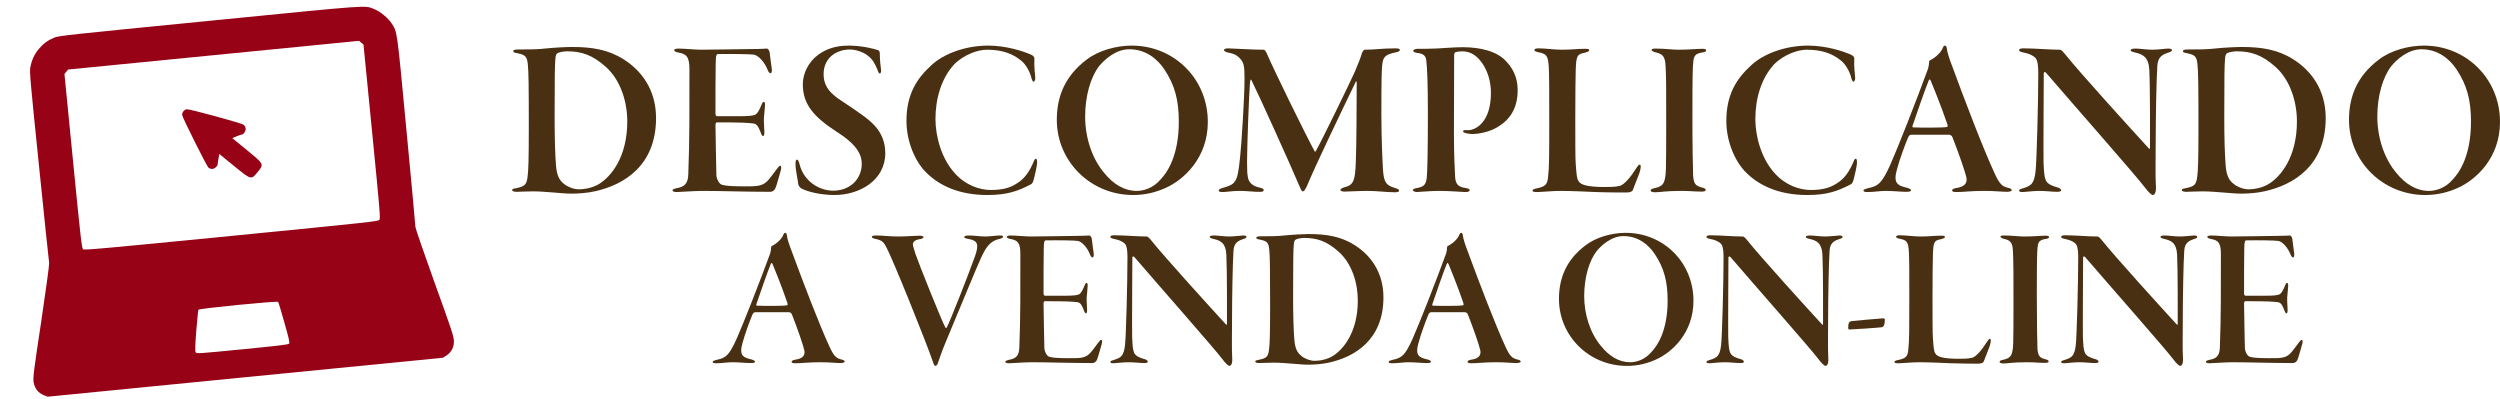
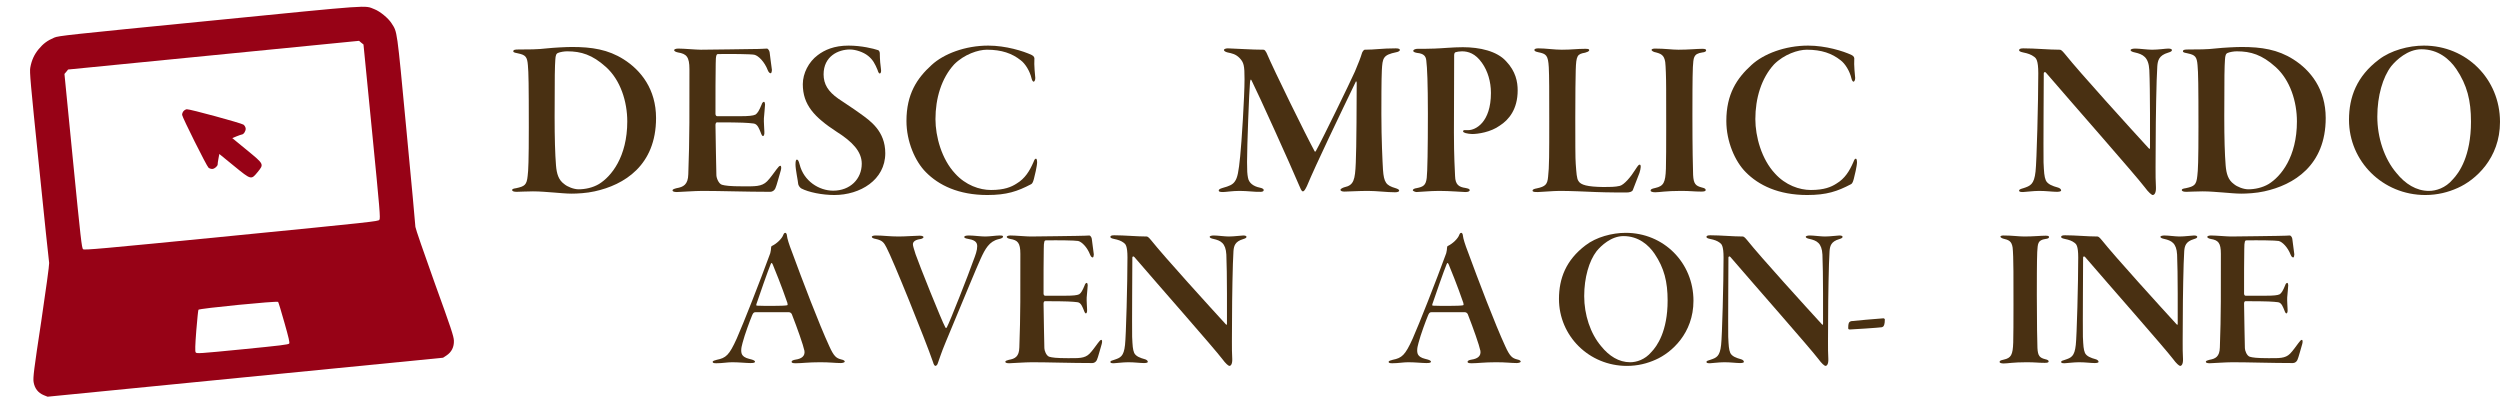
<svg xmlns="http://www.w3.org/2000/svg" width="388" height="62" viewBox="0 0 388 62" fill="none">
  <path d="M8.416 5.839C7.329 6.306 6.707 6.78 6.004 7.622C5.303 8.476 4.912 9.338 4.702 10.479C4.573 11.123 4.713 12.68 6.057 25.782C6.874 33.812 7.58 40.578 7.629 40.818C7.666 41.059 7.103 45.144 6.399 49.887C5.251 57.441 5.109 58.614 5.215 59.298C5.376 60.274 5.908 60.968 6.793 61.331L7.383 61.569L38.073 58.544L68.762 55.519L69.294 55.17C70.092 54.641 70.478 53.856 70.445 52.868C70.415 52.176 70.047 51.053 67.446 43.868C65.83 39.355 64.48 35.458 64.469 35.215C64.471 34.97 63.842 28.196 63.075 20.161C61.565 4.191 61.675 5.043 60.76 3.601C60.272 2.825 58.969 1.756 58.113 1.429C56.493 0.803 58.283 0.678 32.568 3.226C10.434 5.408 9.058 5.557 8.416 5.839ZM56.063 6.626L56.412 6.901L57.741 20.378C58.96 32.745 59.059 33.881 58.877 34.118C58.707 34.354 57.816 34.454 35.898 36.615C15.345 38.641 13.085 38.838 12.889 38.677C12.693 38.516 12.528 37.104 11.334 24.991L10.002 11.476L10.29 11.139L10.565 10.79L33.145 8.563L55.726 6.337L56.063 6.626ZM43.164 46.855C43.221 46.913 43.661 48.363 44.136 50.054C44.806 52.409 44.985 53.176 44.883 53.315C44.783 53.48 43.549 53.627 37.633 54.21C30.824 54.881 30.504 54.9 30.367 54.682C30.261 54.525 30.285 53.596 30.462 51.338C30.602 49.625 30.752 48.142 30.797 48.074C30.892 47.871 43.031 46.675 43.164 46.855Z" fill="#970216" />
  <path d="M28.467 17.264C28.341 17.418 28.25 17.672 28.266 17.837C28.307 18.245 32.059 25.754 32.356 26.021C32.497 26.149 32.776 26.237 32.98 26.217C33.337 26.182 33.81 25.749 33.783 25.481C33.776 25.405 33.827 25.014 33.904 24.62L34.039 23.898L36.307 25.748C39.009 27.953 38.968 27.931 39.981 26.711C40.991 25.466 41.008 25.503 38.304 23.285L36.049 21.434L36.705 21.164C37.076 21.011 37.45 20.884 37.539 20.876C37.832 20.847 38.166 20.312 38.129 19.942C38.108 19.725 37.968 19.482 37.787 19.345C37.428 19.097 29.424 16.912 28.99 16.955C28.825 16.971 28.594 17.11 28.467 17.264Z" fill="#970216" />
  <path d="M376.193 7.078C382.788 7.078 388 12.255 388 18.92C388 24.593 384.171 27.962 381.441 29.167C379.952 29.841 378.285 30.266 376.406 30.266C369.811 30.266 364.564 25.054 364.564 18.601C364.564 15.056 365.769 11.829 369.209 9.241C371.052 7.823 373.818 7.078 376.193 7.078ZM375.803 7.646C373.676 7.646 371.903 9.312 371.123 10.269C369.811 11.971 368.96 14.879 368.96 18.105C368.96 21.331 370.024 24.629 371.939 26.863C373.286 28.529 374.988 29.628 376.973 29.628C378.037 29.628 379.526 29.203 380.661 27.855C381.653 26.827 383.497 24.239 383.497 18.885C383.497 15.588 382.894 13.212 381.228 10.73C380.2 9.206 378.427 7.646 375.803 7.646Z" fill="#493012" />
  <path d="M338.79 7.965C338.79 7.716 339.109 7.681 339.57 7.681C341.059 7.681 342.584 7.681 344.037 7.504C345.03 7.397 346.98 7.291 347.902 7.291C350.987 7.291 353.504 7.681 355.915 9.206C358.61 10.908 360.95 13.85 360.95 18.318C360.95 25.692 355.986 28.706 351.412 29.699C350.171 29.983 348.647 30.053 347.831 30.053C346.98 30.053 346.023 29.947 345.03 29.876C343.966 29.805 342.974 29.699 341.839 29.699C340.882 29.699 339.641 29.77 339.322 29.77C338.932 29.77 338.613 29.699 338.613 29.486C338.613 29.344 338.79 29.273 339.251 29.203C340.563 28.919 340.882 28.706 341.024 27.288C341.13 26.508 341.201 24.948 341.201 19.7C341.201 13.283 341.165 11.191 341.059 10.127C340.953 8.816 340.705 8.532 339.535 8.284C339.251 8.213 338.79 8.177 338.79 7.965ZM347.157 7.965C346.697 7.965 346.058 8.071 345.739 8.213C345.456 8.319 345.349 8.603 345.314 9.277C345.243 10.376 345.207 11.581 345.207 18.14C345.207 21.367 345.278 23.92 345.42 25.657C345.527 26.969 345.81 27.926 346.697 28.564C347.193 28.99 348.186 29.38 348.93 29.38C349.958 29.38 351.128 29.132 352.086 28.564C354 27.394 356.482 24.345 356.482 18.849C356.482 15.8 355.454 12.432 353.149 10.376C351.058 8.496 349.32 7.965 347.157 7.965Z" fill="#493012" />
  <path d="M313.364 7.787C313.364 7.61 313.541 7.504 314.038 7.504C315.846 7.504 318.009 7.716 319.675 7.716C319.817 7.716 319.994 7.787 320.455 8.355C322.831 11.333 330.737 20.02 333.467 22.998C333.644 23.21 333.68 23.069 333.68 22.891C333.68 21.828 333.715 13.779 333.574 10.872C333.467 8.851 332.581 8.426 331.34 8.142C330.95 8.071 330.666 7.929 330.666 7.787C330.666 7.61 331.021 7.539 331.411 7.539C332.049 7.539 333.29 7.716 333.999 7.716C334.956 7.716 336.126 7.539 336.516 7.539C336.942 7.539 337.084 7.646 337.084 7.787C337.084 7.965 336.835 8.071 336.481 8.177C335.063 8.603 334.885 9.383 334.814 10.269C334.673 12.29 334.566 18.637 334.566 21.899C334.566 25.054 334.495 27.217 334.602 29.061C334.637 29.947 334.354 30.266 334.105 30.266C333.928 30.266 333.432 29.841 332.864 29.061C331.375 27.111 321.873 16.332 317.548 11.297C317.37 11.085 317.193 11.227 317.193 11.368C317.193 12.078 317.122 23.281 317.158 25.196C317.229 26.756 317.264 27.394 317.512 27.997C317.796 28.6 318.576 28.883 319.356 29.096C319.64 29.167 319.888 29.344 319.888 29.557C319.888 29.734 319.498 29.77 319.214 29.77C318.54 29.77 317.583 29.628 316.484 29.628C315.527 29.628 314.286 29.805 313.967 29.805C313.47 29.805 313.364 29.734 313.364 29.557C313.364 29.415 313.648 29.309 314.038 29.203C315.101 28.848 315.704 28.635 315.917 26.614C316.094 25.161 316.342 15.729 316.342 11.368C316.342 9.312 315.988 9.028 315.704 8.816C315.243 8.461 314.711 8.284 314.002 8.142C313.506 8.036 313.364 7.929 313.364 7.787Z" fill="#493012" />
-   <path d="M301.907 7.078C302.013 7.078 302.155 7.362 302.155 7.575C302.191 8.036 302.545 9.17 303.006 10.34C304.814 15.268 307.757 22.998 309.53 26.827C310.345 28.635 310.771 28.919 311.586 29.132C312.083 29.238 312.225 29.38 312.225 29.522C312.225 29.663 311.835 29.77 311.551 29.77C310.594 29.77 309.672 29.628 307.97 29.628C305.807 29.628 304.779 29.805 303.715 29.805C303.254 29.805 302.971 29.77 302.971 29.557C302.971 29.344 303.254 29.238 303.68 29.167C304.637 29.025 305.346 28.6 305.204 27.642C304.992 26.614 303.963 23.707 303.006 21.261C302.9 21.012 302.652 20.906 302.474 20.906C300.95 20.906 297.404 20.906 296.66 20.906C296.34 20.906 296.234 21.119 296.092 21.438C295.702 22.36 294.78 24.841 294.426 26.224C294.107 27.288 294.107 28.032 294.426 28.422C294.816 28.883 295.277 28.954 296.057 29.167C296.411 29.273 296.589 29.415 296.589 29.522C296.589 29.734 296.27 29.77 295.773 29.77C295.064 29.77 293.823 29.628 292.618 29.628C291.731 29.628 290.916 29.805 289.852 29.805C289.462 29.805 289.214 29.77 289.214 29.557C289.214 29.38 289.568 29.309 289.923 29.203C291.519 28.883 292.086 28.422 293.398 25.515C294.532 22.962 297.475 15.481 299.248 10.624C299.354 10.163 299.39 9.915 299.39 9.667C299.39 9.56 299.425 9.383 299.567 9.347C300.382 8.957 301.304 8.071 301.517 7.433C301.623 7.185 301.694 7.078 301.907 7.078ZM302.191 19.701C302.297 19.665 302.297 19.523 302.226 19.275C301.233 16.368 299.957 13.248 299.673 12.574C299.496 12.184 299.425 12.326 299.319 12.538C298.858 13.638 297.298 18.105 296.837 19.488C296.766 19.701 296.837 19.771 296.943 19.771C297.794 19.807 298.61 19.807 299.638 19.807C300.914 19.807 301.907 19.771 302.191 19.701Z" fill="#493012" />
  <path d="M280.62 7.078C283.35 7.078 286.08 7.929 287.356 8.532C287.746 8.709 287.817 8.993 287.782 9.206C287.711 9.986 287.888 11.794 287.924 12.113C287.924 12.503 287.746 12.68 287.675 12.68C287.569 12.68 287.427 12.503 287.356 12.219C287.073 10.978 286.328 9.844 285.655 9.347C284.307 8.284 282.712 7.716 280.407 7.716C279.06 7.716 276.897 8.426 275.337 9.986C273.351 12.148 272.43 15.268 272.43 18.495C272.43 21.19 273.387 24.7 275.479 26.933C277.11 28.742 279.273 29.486 281.045 29.486C283.102 29.486 284.201 29.025 285.016 28.493C286.328 27.713 287.037 26.543 287.64 25.161C287.782 24.806 287.853 24.629 288.03 24.629C288.172 24.629 288.207 25.019 288.207 25.161C288.207 25.763 287.817 27.359 287.711 27.749C287.605 28.103 287.534 28.458 287.25 28.6C285.158 29.699 283.492 30.266 280.478 30.266C276.011 30.266 272.926 28.742 270.94 26.721C269.274 25.054 267.927 21.97 267.927 18.779C267.927 14.595 269.558 12.148 271.827 10.092C273.706 8.355 277.039 7.078 280.62 7.078Z" fill="#493012" />
  <path d="M256.317 7.752C256.317 7.61 256.565 7.539 256.849 7.539C258.479 7.539 259.437 7.716 260.5 7.716C262.06 7.716 263.372 7.575 264.188 7.575C264.649 7.575 264.791 7.646 264.791 7.823C264.791 7.965 264.613 8.106 264.188 8.142C262.77 8.355 262.841 8.993 262.734 10.411C262.663 11.9 262.663 16.013 262.663 17.928C262.663 23.175 262.734 25.905 262.77 27.146C262.841 28.529 263.16 28.848 264.117 29.096C264.578 29.203 264.72 29.309 264.72 29.486C264.72 29.699 264.436 29.734 264.011 29.734C262.911 29.734 262.38 29.628 260.89 29.628C258.515 29.628 257.593 29.841 256.884 29.841C256.459 29.841 256.175 29.734 256.175 29.593C256.175 29.415 256.246 29.309 256.919 29.167C258.196 28.883 258.479 28.316 258.55 26.189C258.621 24.132 258.586 14.985 258.586 13.779C258.586 12.007 258.515 10.163 258.444 9.631C258.267 8.532 257.806 8.319 256.742 8.071C256.459 7.965 256.317 7.823 256.317 7.752Z" fill="#493012" />
  <path d="M238.138 7.752C238.138 7.575 238.422 7.504 238.741 7.504C239.875 7.504 241.223 7.716 242.393 7.716C243.953 7.716 244.697 7.575 246.009 7.575C246.47 7.575 246.647 7.61 246.647 7.787C246.647 8 246.222 8.106 246.009 8.177C244.804 8.39 244.626 8.603 244.555 10.836C244.52 11.439 244.485 15.127 244.485 18.353C244.485 21.58 244.485 24.806 244.555 25.444C244.662 26.827 244.697 27.713 244.981 28.103C245.335 28.706 246.364 28.99 248.846 29.025C249.767 29.025 250.689 29.025 251.398 28.848C252.072 28.671 253.1 27.465 253.845 26.26C254.235 25.657 254.341 25.551 254.483 25.551C254.731 25.551 254.66 26.153 254.448 26.827C254.377 27.04 253.49 29.309 253.419 29.486C253.313 29.77 252.887 29.876 252.391 29.876C252.037 29.876 249.448 29.876 247.711 29.805C246.009 29.734 243.775 29.628 242.074 29.628C241.01 29.628 239.202 29.805 238.705 29.805C238.244 29.805 237.854 29.805 237.854 29.593C237.854 29.38 238.138 29.309 238.493 29.238C239.875 28.954 240.159 28.6 240.265 27.43C240.443 26.012 240.443 23.742 240.443 18.885C240.443 14.063 240.443 11.829 240.372 10.447C240.265 8.567 239.982 8.355 238.741 8.106C238.244 8 238.138 7.894 238.138 7.752Z" fill="#493012" />
  <path d="M219.338 7.894C219.338 7.681 219.729 7.575 220.012 7.575C220.863 7.575 221.749 7.575 222.636 7.539C223.806 7.504 225.508 7.326 227.032 7.326C229.656 7.326 232.315 7.929 233.733 9.489C235.258 11.085 235.542 12.716 235.542 14.027C235.542 16.97 234.159 18.601 232.776 19.488C231.358 20.516 229.372 20.8 228.486 20.8C228.202 20.8 227.671 20.729 227.458 20.658C227.245 20.587 227.068 20.516 227.068 20.374C227.068 20.268 227.174 20.161 227.422 20.197C227.635 20.197 227.671 20.197 227.883 20.197C228.982 20.197 231.393 19.027 231.393 14.418C231.393 12.68 230.897 11.014 230.011 9.773C228.982 8.284 227.848 7.965 226.891 7.965C226.536 7.965 226.075 8.036 225.898 8.106C225.791 8.142 225.685 8.284 225.685 8.567C225.685 9.241 225.65 16.828 225.65 20.551C225.65 24.31 225.791 26.366 225.827 27.323C225.862 28.671 226.43 29.025 227.422 29.167C227.954 29.273 228.096 29.344 228.096 29.522C228.096 29.699 227.848 29.805 227.422 29.805C226.961 29.805 225.118 29.628 223.345 29.628C221.891 29.628 220.26 29.805 219.835 29.805C219.693 29.805 219.268 29.663 219.268 29.522C219.268 29.38 219.516 29.238 219.835 29.203C220.934 28.99 221.289 28.742 221.43 27.607C221.537 26.756 221.608 23.104 221.608 17.644C221.608 12.964 221.501 10.482 221.359 9.383C221.289 8.745 221.005 8.319 219.941 8.213C219.764 8.177 219.338 8.106 219.338 7.894Z" fill="#493012" />
  <path d="M189.961 7.752C189.961 7.575 190.351 7.504 190.564 7.504C191.911 7.539 194.216 7.716 196.13 7.716C196.272 7.716 196.449 7.965 196.556 8.177C197.761 11.014 202.761 21.154 204.002 23.423C204.072 23.636 204.179 23.53 204.25 23.388C205.242 21.615 209.497 12.857 210.277 11.12C210.844 9.773 211.164 8.957 211.376 8.248C211.376 8.177 211.624 7.716 211.802 7.716C213.397 7.716 214.461 7.504 216.624 7.504C217.085 7.504 217.262 7.61 217.262 7.752C217.262 7.929 216.943 8.071 216.695 8.106C214.638 8.532 214.567 8.993 214.461 10.943C214.39 12.361 214.39 15.978 214.39 17.715C214.39 21.58 214.567 25.125 214.638 26.331C214.78 28.352 215.135 28.777 216.588 29.203C216.907 29.309 217.156 29.415 217.156 29.593C217.156 29.734 216.907 29.841 216.517 29.841C215.241 29.841 213.681 29.628 212.298 29.628C210.915 29.628 209.178 29.734 208.682 29.734C208.433 29.734 208.043 29.699 208.043 29.451C208.043 29.309 208.398 29.132 208.646 29.061C210.1 28.742 210.313 27.962 210.419 25.232C210.525 23.388 210.561 14.808 210.561 12.857C210.561 12.716 210.454 12.467 210.384 12.751C208.043 17.609 204.214 25.551 202.831 28.883C202.548 29.451 202.406 29.699 202.193 29.699C201.981 29.699 201.803 29.167 201.626 28.777C200.35 25.728 195.209 14.382 194.287 12.574C194.145 12.255 194.074 12.255 194.003 12.751C193.861 14.24 193.542 22.679 193.542 25.125C193.542 26.543 193.578 27.004 193.684 27.572C193.826 28.387 194.499 28.919 195.563 29.132C195.918 29.203 196.13 29.344 196.13 29.486C196.13 29.734 195.811 29.805 195.457 29.77C194.819 29.805 193.578 29.628 192.372 29.628C191.238 29.628 190.245 29.805 189.819 29.805C189.287 29.805 189.146 29.734 189.146 29.557C189.146 29.451 189.252 29.309 189.748 29.167C190.777 28.883 191.308 28.671 191.663 28.139C192.053 27.572 192.23 26.756 192.478 24.239C192.691 22.218 193.152 14.985 193.152 12.29C193.152 10.163 193.046 9.702 192.372 8.993C191.769 8.39 191.202 8.284 190.528 8.142C190.28 8.071 189.961 7.965 189.961 7.752Z" fill="#493012" />
-   <path d="M175.648 7.078C182.243 7.078 187.455 12.255 187.455 18.92C187.455 24.593 183.625 27.962 180.895 29.167C179.406 29.841 177.74 30.266 175.861 30.266C169.266 30.266 164.018 25.054 164.018 18.601C164.018 15.056 165.224 11.829 168.663 9.241C170.507 7.823 173.272 7.078 175.648 7.078ZM175.258 7.646C173.131 7.646 171.358 9.312 170.578 10.269C169.266 11.971 168.415 14.879 168.415 18.105C168.415 21.331 169.479 24.629 171.393 26.863C172.741 28.529 174.442 29.628 176.428 29.628C177.492 29.628 178.981 29.203 180.115 27.855C181.108 26.827 182.952 24.239 182.952 18.885C182.952 15.588 182.349 13.212 180.683 10.73C179.654 9.206 177.882 7.646 175.258 7.646Z" fill="#493012" />
  <path d="M153.375 7.078C156.105 7.078 158.835 7.929 160.111 8.532C160.501 8.709 160.572 8.993 160.537 9.206C160.466 9.986 160.643 11.794 160.678 12.113C160.678 12.503 160.501 12.68 160.43 12.68C160.324 12.68 160.182 12.503 160.111 12.219C159.828 10.978 159.083 9.844 158.409 9.347C157.062 8.284 155.466 7.716 153.162 7.716C151.815 7.716 149.652 8.426 148.092 9.986C146.106 12.148 145.184 15.268 145.184 18.495C145.184 21.19 146.142 24.7 148.234 26.933C149.865 28.742 152.027 29.486 153.8 29.486C155.856 29.486 156.956 29.025 157.771 28.493C159.083 27.713 159.792 26.543 160.395 25.161C160.537 24.806 160.608 24.629 160.785 24.629C160.927 24.629 160.962 25.019 160.962 25.161C160.962 25.763 160.572 27.359 160.466 27.749C160.359 28.103 160.288 28.458 160.005 28.6C157.913 29.699 156.247 30.266 153.233 30.266C148.765 30.266 145.681 28.742 143.695 26.721C142.029 25.054 140.682 21.97 140.682 18.779C140.682 14.595 142.312 12.148 144.582 10.092C146.461 8.355 149.794 7.078 153.375 7.078Z" fill="#493012" />
  <path d="M131.687 7.078C133.708 7.078 135.552 7.539 136.296 7.787C136.474 7.858 136.545 8.142 136.545 8.248C136.545 9.17 136.651 10.305 136.722 10.695C136.793 11.12 136.722 11.404 136.509 11.404C136.438 11.404 136.296 11.227 136.19 10.837C135.8 9.915 135.481 9.277 134.736 8.674C133.992 8.071 132.786 7.681 131.9 7.681C130.127 7.681 127.822 8.709 127.822 11.546C127.822 13.07 128.532 14.205 130.092 15.304C131.226 16.084 132.361 16.793 133.531 17.644C135.055 18.743 137.395 20.339 137.395 23.778C137.395 27.926 133.495 30.266 129.489 30.266C127.61 30.266 125.482 29.841 124.348 29.238C124.135 29.096 123.958 28.848 123.887 28.6C123.851 28.068 123.461 26.331 123.461 25.515C123.461 24.912 123.568 24.771 123.674 24.771C123.851 24.771 123.958 24.983 124.1 25.515C124.738 28.103 127.113 29.593 129.312 29.593C131.935 29.593 133.744 27.784 133.744 25.409C133.744 23.494 132.254 21.97 129.843 20.445C126.369 18.176 124.596 16.261 124.596 13.07C124.596 11.368 125.518 9.596 126.901 8.567C127.964 7.752 129.453 7.078 131.687 7.078Z" fill="#493012" />
  <path d="M104.625 7.787C104.625 7.646 104.908 7.539 105.263 7.539C106.149 7.539 108.029 7.716 108.773 7.716C111.29 7.716 115.403 7.61 116.822 7.61C118.133 7.61 118.736 7.539 119.02 7.539C119.197 7.539 119.41 7.858 119.445 8.106C119.481 8.355 119.729 10.411 119.8 10.836C119.8 11.049 119.729 11.368 119.623 11.368C119.481 11.368 119.303 11.262 119.162 10.907C118.665 9.596 117.708 8.638 117.07 8.496C116.538 8.39 113.489 8.355 111.468 8.39C111.22 8.39 111.078 8.496 111.078 9.915C111.042 11.014 111.042 15.304 111.042 17.68C111.042 17.857 111.149 18.034 111.29 18.034H114.942C116.148 18.034 116.892 17.963 117.247 17.786C117.566 17.573 117.814 17.183 118.204 16.226C118.24 16.084 118.382 15.8 118.559 15.8C118.701 15.8 118.736 16.119 118.736 16.226C118.736 16.439 118.594 17.892 118.559 18.353C118.523 18.814 118.63 20.197 118.63 20.445C118.665 20.941 118.523 21.119 118.417 21.119C118.311 21.119 118.204 20.977 118.027 20.48C117.85 20.09 117.602 19.239 116.963 19.169C116.042 19.062 115.297 18.991 111.255 18.991C111.149 18.991 111.042 19.169 111.042 19.381C111.042 21.225 111.184 26.508 111.184 27.181C111.184 27.572 111.503 28.493 112.035 28.671C112.531 28.812 113.241 28.919 115.262 28.919C117.141 28.919 118.204 28.99 119.055 28.139C119.552 27.642 120.154 26.756 120.509 26.295C120.793 25.941 120.934 25.728 121.112 25.728C121.253 25.728 121.289 26.047 121.183 26.437C121.041 26.862 120.509 28.919 120.332 29.238C120.19 29.557 119.871 29.77 119.552 29.77C115.793 29.77 111.858 29.628 109.021 29.628C107.816 29.628 105.44 29.805 105.05 29.805C104.589 29.805 104.377 29.699 104.377 29.557C104.377 29.38 104.625 29.309 105.015 29.203C106.043 29.025 106.788 28.671 106.823 27.04C107.036 21.58 107 16.651 107 10.73C107 8.816 106.539 8.355 105.228 8.142C104.873 8.071 104.625 7.929 104.625 7.787Z" fill="#493012" />
  <path d="M79.66 7.965C79.66 7.716 79.979 7.681 80.44 7.681C81.929 7.681 83.454 7.681 84.907 7.504C85.9 7.397 87.85 7.291 88.772 7.291C91.856 7.291 94.374 7.681 96.785 9.206C99.479 10.908 101.819 13.85 101.819 18.318C101.819 25.692 96.856 28.706 92.282 29.699C91.041 29.983 89.516 30.053 88.701 30.053C87.85 30.053 86.893 29.947 85.9 29.876C84.836 29.805 83.844 29.699 82.709 29.699C81.752 29.699 80.511 29.77 80.192 29.77C79.802 29.77 79.483 29.699 79.483 29.486C79.483 29.344 79.66 29.273 80.121 29.203C81.433 28.919 81.752 28.706 81.893 27.288C82 26.508 82.071 24.948 82.071 19.7C82.071 13.283 82.035 11.191 81.929 10.127C81.823 8.816 81.574 8.532 80.404 8.284C80.121 8.213 79.66 8.177 79.66 7.965ZM88.027 7.965C87.566 7.965 86.928 8.071 86.609 8.213C86.325 8.319 86.219 8.603 86.184 9.277C86.113 10.376 86.077 11.581 86.077 18.14C86.077 21.367 86.148 23.92 86.29 25.657C86.396 26.969 86.68 27.926 87.566 28.564C88.063 28.99 89.055 29.38 89.8 29.38C90.828 29.38 91.998 29.132 92.956 28.564C94.87 27.394 97.352 24.345 97.352 18.849C97.352 15.8 96.324 12.432 94.019 10.376C91.927 8.496 90.19 7.965 88.027 7.965Z" fill="#493012" />
  <path d="M342.564 36.768C342.564 36.642 342.816 36.547 343.132 36.547C343.922 36.547 345.595 36.705 346.258 36.705C348.5 36.705 352.163 36.61 353.427 36.61C354.595 36.61 355.132 36.547 355.384 36.547C355.542 36.547 355.732 36.831 355.763 37.052C355.795 37.273 356.016 39.105 356.079 39.483C356.079 39.673 356.016 39.957 355.921 39.957C355.795 39.957 355.637 39.862 355.511 39.547C355.069 38.378 354.216 37.526 353.648 37.399C353.174 37.305 350.458 37.273 348.658 37.305C348.437 37.305 348.311 37.399 348.311 38.663C348.279 39.641 348.279 43.462 348.279 45.578C348.279 45.736 348.374 45.894 348.5 45.894H351.753C352.827 45.894 353.49 45.831 353.805 45.673C354.09 45.483 354.311 45.136 354.658 44.283C354.69 44.157 354.816 43.904 354.974 43.904C355.1 43.904 355.132 44.189 355.132 44.283C355.132 44.473 355.005 45.767 354.974 46.178C354.942 46.589 355.037 47.82 355.037 48.041C355.069 48.483 354.942 48.641 354.847 48.641C354.753 48.641 354.658 48.515 354.5 48.073C354.342 47.725 354.121 46.967 353.553 46.904C352.732 46.809 352.069 46.746 348.469 46.746C348.374 46.746 348.279 46.904 348.279 47.094C348.279 48.736 348.406 53.441 348.406 54.041C348.406 54.388 348.69 55.209 349.164 55.367C349.606 55.493 350.237 55.588 352.037 55.588C353.711 55.588 354.658 55.651 355.416 54.893C355.858 54.451 356.395 53.662 356.711 53.251C356.963 52.936 357.09 52.746 357.247 52.746C357.374 52.746 357.405 53.03 357.311 53.378C357.184 53.757 356.711 55.588 356.553 55.872C356.426 56.157 356.142 56.346 355.858 56.346C352.511 56.346 349.006 56.22 346.479 56.22C345.406 56.22 343.29 56.377 342.943 56.377C342.532 56.377 342.343 56.283 342.343 56.157C342.343 55.999 342.564 55.935 342.911 55.841C343.827 55.683 344.49 55.367 344.522 53.914C344.711 49.051 344.68 44.662 344.68 39.389C344.68 37.684 344.269 37.273 343.101 37.084C342.785 37.02 342.564 36.894 342.564 36.768Z" fill="#493012" />
  <path d="M319.887 36.768C319.887 36.61 320.045 36.515 320.487 36.515C322.098 36.515 324.024 36.705 325.508 36.705C325.634 36.705 325.792 36.768 326.203 37.273C328.318 39.926 335.36 47.662 337.792 50.315C337.95 50.504 337.981 50.378 337.981 50.22C337.981 49.273 338.013 42.104 337.886 39.515C337.792 37.715 337.002 37.336 335.897 37.084C335.55 37.02 335.297 36.894 335.297 36.768C335.297 36.61 335.613 36.547 335.96 36.547C336.529 36.547 337.634 36.705 338.265 36.705C339.118 36.705 340.16 36.547 340.507 36.547C340.886 36.547 341.013 36.642 341.013 36.768C341.013 36.926 340.792 37.02 340.476 37.115C339.213 37.494 339.055 38.189 338.992 38.978C338.865 40.778 338.771 46.431 338.771 49.336C338.771 52.146 338.707 54.072 338.802 55.714C338.834 56.504 338.581 56.788 338.36 56.788C338.202 56.788 337.76 56.409 337.255 55.714C335.929 53.978 327.466 44.378 323.613 39.894C323.455 39.705 323.298 39.831 323.298 39.957C323.298 40.589 323.234 50.567 323.266 52.272C323.329 53.662 323.361 54.23 323.582 54.767C323.834 55.304 324.529 55.556 325.224 55.746C325.476 55.809 325.697 55.967 325.697 56.157C325.697 56.314 325.35 56.346 325.097 56.346C324.497 56.346 323.645 56.22 322.666 56.22C321.813 56.22 320.708 56.377 320.424 56.377C319.982 56.377 319.887 56.314 319.887 56.157C319.887 56.03 320.14 55.935 320.487 55.841C321.434 55.525 321.971 55.336 322.161 53.535C322.319 52.241 322.54 43.841 322.54 39.957C322.54 38.126 322.224 37.873 321.971 37.684C321.561 37.368 321.087 37.21 320.456 37.084C320.013 36.989 319.887 36.894 319.887 36.768Z" fill="#493012" />
  <path d="M310.463 36.736C310.463 36.61 310.684 36.547 310.937 36.547C312.39 36.547 313.242 36.705 314.19 36.705C315.579 36.705 316.747 36.578 317.474 36.578C317.884 36.578 318.01 36.642 318.01 36.799C318.01 36.926 317.853 37.052 317.474 37.084C316.211 37.273 316.274 37.842 316.179 39.105C316.116 40.431 316.116 44.094 316.116 45.799C316.116 50.472 316.179 52.904 316.211 54.009C316.274 55.241 316.558 55.525 317.41 55.746C317.821 55.841 317.947 55.935 317.947 56.093C317.947 56.283 317.695 56.314 317.316 56.314C316.337 56.314 315.863 56.22 314.537 56.22C312.421 56.22 311.6 56.409 310.969 56.409C310.59 56.409 310.337 56.314 310.337 56.188C310.337 56.03 310.4 55.935 311 55.809C312.137 55.556 312.39 55.051 312.453 53.157C312.516 51.325 312.484 43.178 312.484 42.105C312.484 40.526 312.421 38.883 312.358 38.41C312.2 37.431 311.79 37.242 310.842 37.02C310.59 36.926 310.463 36.799 310.463 36.736Z" fill="#493012" />
-   <path d="M294.273 36.736C294.273 36.578 294.526 36.515 294.81 36.515C295.82 36.515 297.02 36.705 298.062 36.705C299.452 36.705 300.115 36.578 301.283 36.578C301.694 36.578 301.852 36.61 301.852 36.768C301.852 36.957 301.473 37.052 301.283 37.115C300.21 37.305 300.052 37.494 299.989 39.483C299.957 40.02 299.925 43.304 299.925 46.178C299.925 49.051 299.925 51.925 299.989 52.493C300.083 53.725 300.115 54.514 300.367 54.862C300.683 55.399 301.599 55.651 303.809 55.683C304.63 55.683 305.451 55.683 306.083 55.525C306.683 55.367 307.599 54.293 308.262 53.22C308.609 52.683 308.704 52.588 308.83 52.588C309.051 52.588 308.988 53.125 308.799 53.725C308.736 53.914 307.946 55.935 307.883 56.093C307.788 56.346 307.409 56.441 306.967 56.441C306.651 56.441 304.346 56.441 302.799 56.377C301.283 56.314 299.294 56.22 297.778 56.22C296.831 56.22 295.22 56.377 294.778 56.377C294.368 56.377 294.02 56.377 294.02 56.188C294.02 55.999 294.273 55.935 294.589 55.872C295.82 55.62 296.073 55.304 296.168 54.262C296.326 52.999 296.326 50.978 296.326 46.652C296.326 42.357 296.326 40.368 296.262 39.136C296.168 37.462 295.915 37.273 294.81 37.052C294.368 36.957 294.273 36.863 294.273 36.736Z" fill="#493012" />
  <path d="M287.316 49.841C287.505 49.809 291.642 49.431 292.336 49.399C292.4 49.399 292.526 49.494 292.526 49.588C292.526 49.746 292.526 50.315 292.336 50.599C292.305 50.694 292.084 50.788 292.052 50.788C291.705 50.852 287.442 51.136 287.095 51.136C286.905 51.136 286.842 51.072 286.842 50.915C286.842 50.788 286.842 50.283 286.968 50.062C287.063 49.936 287.158 49.873 287.316 49.841Z" fill="#493012" />
  <path d="M264.842 36.768C264.842 36.61 265 36.515 265.442 36.515C267.053 36.515 268.979 36.705 270.463 36.705C270.589 36.705 270.747 36.768 271.158 37.273C273.273 39.926 280.315 47.662 282.747 50.315C282.905 50.504 282.936 50.378 282.936 50.22C282.936 49.273 282.968 42.104 282.841 39.515C282.747 37.715 281.957 37.336 280.852 37.084C280.505 37.02 280.252 36.894 280.252 36.768C280.252 36.61 280.568 36.547 280.915 36.547C281.484 36.547 282.589 36.705 283.22 36.705C284.073 36.705 285.115 36.547 285.462 36.547C285.841 36.547 285.968 36.642 285.968 36.768C285.968 36.926 285.747 37.02 285.431 37.115C284.168 37.494 284.01 38.189 283.947 38.978C283.82 40.778 283.726 46.431 283.726 49.336C283.726 52.146 283.662 54.072 283.757 55.714C283.789 56.504 283.536 56.788 283.315 56.788C283.157 56.788 282.715 56.409 282.21 55.714C280.884 53.978 272.421 44.378 268.568 39.894C268.41 39.705 268.253 39.831 268.253 39.957C268.253 40.589 268.189 50.567 268.221 52.272C268.284 53.662 268.316 54.23 268.537 54.767C268.789 55.304 269.484 55.556 270.179 55.746C270.431 55.809 270.653 55.967 270.653 56.157C270.653 56.314 270.305 56.346 270.053 56.346C269.453 56.346 268.6 56.22 267.621 56.22C266.768 56.22 265.663 56.377 265.379 56.377C264.937 56.377 264.842 56.314 264.842 56.157C264.842 56.03 265.095 55.935 265.442 55.841C266.39 55.525 266.926 55.336 267.116 53.535C267.274 52.241 267.495 43.841 267.495 39.957C267.495 38.126 267.179 37.873 266.926 37.684C266.516 37.368 266.042 37.21 265.411 37.084C264.969 36.989 264.842 36.894 264.842 36.768Z" fill="#493012" />
  <path d="M252.31 36.136C258.183 36.136 262.825 40.747 262.825 46.683C262.825 51.736 259.415 54.736 256.983 55.809C255.657 56.409 254.173 56.788 252.499 56.788C246.626 56.788 241.952 52.146 241.952 46.399C241.952 43.241 243.026 40.368 246.089 38.062C247.731 36.799 250.194 36.136 252.31 36.136ZM251.962 36.642C250.068 36.642 248.489 38.126 247.794 38.978C246.626 40.494 245.868 43.083 245.868 45.957C245.868 48.831 246.815 51.767 248.52 53.757C249.72 55.241 251.236 56.22 253.004 56.22C253.952 56.22 255.278 55.841 256.288 54.641C257.173 53.725 258.815 51.42 258.815 46.652C258.815 43.715 258.278 41.599 256.794 39.389C255.878 38.031 254.299 36.642 251.962 36.642Z" fill="#493012" />
  <path d="M226.823 36.136C226.918 36.136 227.044 36.389 227.044 36.578C227.076 36.989 227.391 37.999 227.802 39.041C229.412 43.431 232.033 50.315 233.612 53.725C234.338 55.336 234.717 55.588 235.444 55.778C235.886 55.872 236.012 55.999 236.012 56.125C236.012 56.251 235.665 56.346 235.412 56.346C234.56 56.346 233.739 56.22 232.223 56.22C230.297 56.22 229.381 56.377 228.433 56.377C228.023 56.377 227.77 56.346 227.77 56.157C227.77 55.967 228.023 55.872 228.402 55.809C229.255 55.683 229.886 55.304 229.76 54.451C229.57 53.535 228.655 50.946 227.802 48.767C227.707 48.546 227.486 48.452 227.328 48.452C225.97 48.452 222.813 48.452 222.15 48.452C221.865 48.452 221.771 48.641 221.644 48.925C221.297 49.746 220.476 51.957 220.16 53.188C219.876 54.136 219.876 54.799 220.16 55.146C220.508 55.556 220.918 55.62 221.613 55.809C221.928 55.904 222.086 56.03 222.086 56.125C222.086 56.314 221.802 56.346 221.36 56.346C220.729 56.346 219.623 56.22 218.55 56.22C217.76 56.22 217.034 56.377 216.087 56.377C215.739 56.377 215.518 56.346 215.518 56.157C215.518 55.999 215.834 55.935 216.15 55.841C217.571 55.556 218.076 55.146 219.244 52.557C220.255 50.283 222.876 43.62 224.455 39.294C224.549 38.883 224.581 38.663 224.581 38.441C224.581 38.347 224.613 38.189 224.739 38.157C225.465 37.81 226.286 37.02 226.476 36.452C226.57 36.231 226.634 36.136 226.823 36.136ZM227.076 47.378C227.17 47.346 227.17 47.22 227.107 46.999C226.223 44.41 225.086 41.631 224.834 41.031C224.676 40.684 224.613 40.81 224.518 40.999C224.107 41.978 222.718 45.957 222.307 47.188C222.244 47.378 222.307 47.441 222.402 47.441C223.16 47.473 223.886 47.473 224.802 47.473C225.939 47.473 226.823 47.441 227.076 47.378Z" fill="#493012" />
-   <path d="M194.975 36.926C194.975 36.705 195.259 36.673 195.669 36.673C196.996 36.673 198.354 36.673 199.648 36.515C200.532 36.42 202.269 36.326 203.09 36.326C205.837 36.326 208.079 36.673 210.227 38.031C212.627 39.547 214.711 42.168 214.711 46.146C214.711 52.715 210.29 55.399 206.216 56.283C205.111 56.535 203.753 56.599 203.027 56.599C202.269 56.599 201.417 56.504 200.532 56.441C199.585 56.377 198.701 56.283 197.69 56.283C196.838 56.283 195.733 56.346 195.448 56.346C195.101 56.346 194.817 56.283 194.817 56.093C194.817 55.967 194.975 55.904 195.385 55.841C196.554 55.588 196.838 55.399 196.964 54.136C197.059 53.441 197.122 52.051 197.122 47.378C197.122 41.662 197.09 39.799 196.996 38.852C196.901 37.684 196.68 37.431 195.638 37.21C195.385 37.147 194.975 37.115 194.975 36.926ZM202.427 36.926C202.017 36.926 201.448 37.02 201.164 37.147C200.911 37.242 200.817 37.494 200.785 38.094C200.722 39.073 200.69 40.147 200.69 45.989C200.69 48.862 200.753 51.136 200.88 52.683C200.975 53.851 201.227 54.704 202.017 55.272C202.459 55.651 203.343 55.999 204.006 55.999C204.922 55.999 205.964 55.778 206.816 55.272C208.522 54.23 210.732 51.515 210.732 46.62C210.732 43.904 209.816 40.904 207.764 39.073C205.901 37.399 204.353 36.926 202.427 36.926Z" fill="#493012" />
  <path d="M172.33 36.768C172.33 36.61 172.488 36.515 172.93 36.515C174.54 36.515 176.466 36.705 177.951 36.705C178.077 36.705 178.235 36.768 178.645 37.273C180.761 39.926 187.803 47.662 190.234 50.315C190.392 50.504 190.424 50.378 190.424 50.22C190.424 49.273 190.455 42.104 190.329 39.515C190.234 37.715 189.445 37.336 188.34 37.084C187.992 37.02 187.74 36.894 187.74 36.768C187.74 36.61 188.055 36.547 188.403 36.547C188.971 36.547 190.076 36.705 190.708 36.705C191.56 36.705 192.603 36.547 192.95 36.547C193.329 36.547 193.455 36.642 193.455 36.768C193.455 36.926 193.234 37.02 192.918 37.115C191.655 37.494 191.497 38.189 191.434 38.978C191.308 40.778 191.213 46.431 191.213 49.336C191.213 52.146 191.15 54.072 191.245 55.714C191.276 56.504 191.024 56.788 190.803 56.788C190.645 56.788 190.203 56.409 189.697 55.714C188.371 53.978 179.908 44.378 176.056 39.894C175.898 39.705 175.74 39.831 175.74 39.957C175.74 40.589 175.677 50.567 175.709 52.272C175.772 53.662 175.803 54.23 176.024 54.767C176.277 55.304 176.972 55.556 177.666 55.746C177.919 55.809 178.14 55.967 178.14 56.157C178.14 56.314 177.793 56.346 177.54 56.346C176.94 56.346 176.087 56.22 175.109 56.22C174.256 56.22 173.151 56.377 172.867 56.377C172.424 56.377 172.33 56.314 172.33 56.157C172.33 56.03 172.582 55.935 172.93 55.841C173.877 55.525 174.414 55.336 174.603 53.535C174.761 52.241 174.982 43.841 174.982 39.957C174.982 38.126 174.666 37.873 174.414 37.684C174.003 37.368 173.53 37.21 172.898 37.084C172.456 36.989 172.33 36.894 172.33 36.768Z" fill="#493012" />
  <path d="M156.244 36.768C156.244 36.642 156.496 36.547 156.812 36.547C157.601 36.547 159.275 36.705 159.938 36.705C162.18 36.705 165.843 36.61 167.106 36.61C168.275 36.61 168.812 36.547 169.064 36.547C169.222 36.547 169.412 36.831 169.443 37.052C169.475 37.273 169.696 39.105 169.759 39.483C169.759 39.673 169.696 39.957 169.601 39.957C169.475 39.957 169.317 39.862 169.19 39.547C168.748 38.378 167.896 37.526 167.327 37.399C166.854 37.305 164.138 37.273 162.338 37.305C162.117 37.305 161.991 37.399 161.991 38.663C161.959 39.641 161.959 43.462 161.959 45.578C161.959 45.736 162.054 45.894 162.18 45.894H165.433C166.506 45.894 167.17 45.831 167.485 45.673C167.769 45.483 167.991 45.136 168.338 44.283C168.369 44.157 168.496 43.904 168.654 43.904C168.78 43.904 168.812 44.189 168.812 44.283C168.812 44.473 168.685 45.767 168.654 46.178C168.622 46.589 168.717 47.82 168.717 48.041C168.748 48.483 168.622 48.641 168.527 48.641C168.433 48.641 168.338 48.515 168.18 48.073C168.022 47.725 167.801 46.967 167.233 46.904C166.412 46.809 165.749 46.746 162.149 46.746C162.054 46.746 161.959 46.904 161.959 47.094C161.959 48.736 162.086 53.441 162.086 54.041C162.086 54.388 162.37 55.209 162.843 55.367C163.285 55.493 163.917 55.588 165.717 55.588C167.391 55.588 168.338 55.651 169.096 54.893C169.538 54.451 170.075 53.662 170.39 53.251C170.643 52.936 170.769 52.746 170.927 52.746C171.054 52.746 171.085 53.03 170.99 53.378C170.864 53.757 170.39 55.588 170.233 55.872C170.106 56.157 169.822 56.346 169.538 56.346C166.191 56.346 162.685 56.22 160.159 56.22C159.086 56.22 156.97 56.377 156.623 56.377C156.212 56.377 156.023 56.283 156.023 56.157C156.023 55.999 156.244 55.935 156.591 55.841C157.507 55.683 158.17 55.367 158.201 53.914C158.391 49.051 158.359 44.662 158.359 39.389C158.359 37.684 157.949 37.273 156.78 37.084C156.465 37.02 156.244 36.894 156.244 36.768Z" fill="#493012" />
  <path d="M135.306 36.768C135.306 36.61 135.59 36.547 135.938 36.547C137.106 36.547 138.022 36.705 139.474 36.705C140.548 36.705 142.095 36.578 142.727 36.578C143.169 36.578 143.327 36.705 143.327 36.799C143.327 36.989 142.916 37.115 142.759 37.115C141.938 37.242 141.685 37.589 141.685 37.905C141.685 38.189 141.843 38.631 142.095 39.452C142.664 41.094 146.137 49.778 146.706 50.788C146.769 50.883 146.832 51.009 146.958 50.788C147.4 49.999 150.463 42.199 151 40.62C151.411 39.547 151.663 38.883 151.663 38.189C151.663 37.462 151.095 37.21 150.148 37.052C149.832 37.02 149.642 36.863 149.642 36.799C149.642 36.642 149.863 36.547 150.369 36.547C151.127 36.547 152.2 36.705 152.895 36.705C153.653 36.705 154.569 36.547 155.137 36.547C155.547 36.547 155.674 36.578 155.674 36.736C155.674 36.863 155.484 37.02 154.979 37.115C153.526 37.462 152.895 38.631 152.2 40.147C151.6 41.441 149.8 45.831 146.8 53.03C146.043 54.83 145.79 55.746 145.537 56.409C145.474 56.662 145.253 56.788 145.19 56.788C145.032 56.788 144.906 56.567 144.779 56.125C143.611 52.746 138.527 40.147 137.58 38.41C137.201 37.684 136.98 37.305 135.906 37.084C135.527 37.02 135.306 36.894 135.306 36.768Z" fill="#493012" />
  <path d="M121.914 36.136C122.009 36.136 122.135 36.389 122.135 36.578C122.166 36.989 122.482 37.999 122.893 39.041C124.503 43.431 127.124 50.315 128.703 53.725C129.429 55.336 129.808 55.588 130.535 55.778C130.977 55.872 131.103 55.999 131.103 56.125C131.103 56.251 130.756 56.346 130.503 56.346C129.65 56.346 128.829 56.22 127.314 56.22C125.387 56.22 124.472 56.377 123.524 56.377C123.114 56.377 122.861 56.346 122.861 56.157C122.861 55.967 123.114 55.872 123.493 55.809C124.345 55.683 124.977 55.304 124.851 54.451C124.661 53.535 123.745 50.946 122.893 48.767C122.798 48.546 122.577 48.452 122.419 48.452C121.061 48.452 117.903 48.452 117.24 48.452C116.956 48.452 116.861 48.641 116.735 48.925C116.388 49.746 115.567 51.957 115.251 53.188C114.967 54.136 114.967 54.799 115.251 55.146C115.598 55.556 116.009 55.62 116.704 55.809C117.019 55.904 117.177 56.03 117.177 56.125C117.177 56.314 116.893 56.346 116.451 56.346C115.819 56.346 114.714 56.22 113.641 56.22C112.851 56.22 112.125 56.377 111.177 56.377C110.83 56.377 110.609 56.346 110.609 56.157C110.609 55.999 110.925 55.935 111.241 55.841C112.662 55.556 113.167 55.146 114.335 52.557C115.346 50.283 117.967 43.62 119.546 39.294C119.64 38.883 119.672 38.663 119.672 38.441C119.672 38.347 119.703 38.189 119.83 38.157C120.556 37.81 121.377 37.02 121.566 36.452C121.661 36.231 121.724 36.136 121.914 36.136ZM122.166 47.378C122.261 47.346 122.261 47.22 122.198 46.999C121.314 44.41 120.177 41.631 119.924 41.031C119.767 40.684 119.703 40.81 119.609 40.999C119.198 41.978 117.809 45.957 117.398 47.188C117.335 47.378 117.398 47.441 117.493 47.441C118.251 47.473 118.977 47.473 119.893 47.473C121.03 47.473 121.914 47.441 122.166 47.378Z" fill="#493012" />
</svg>